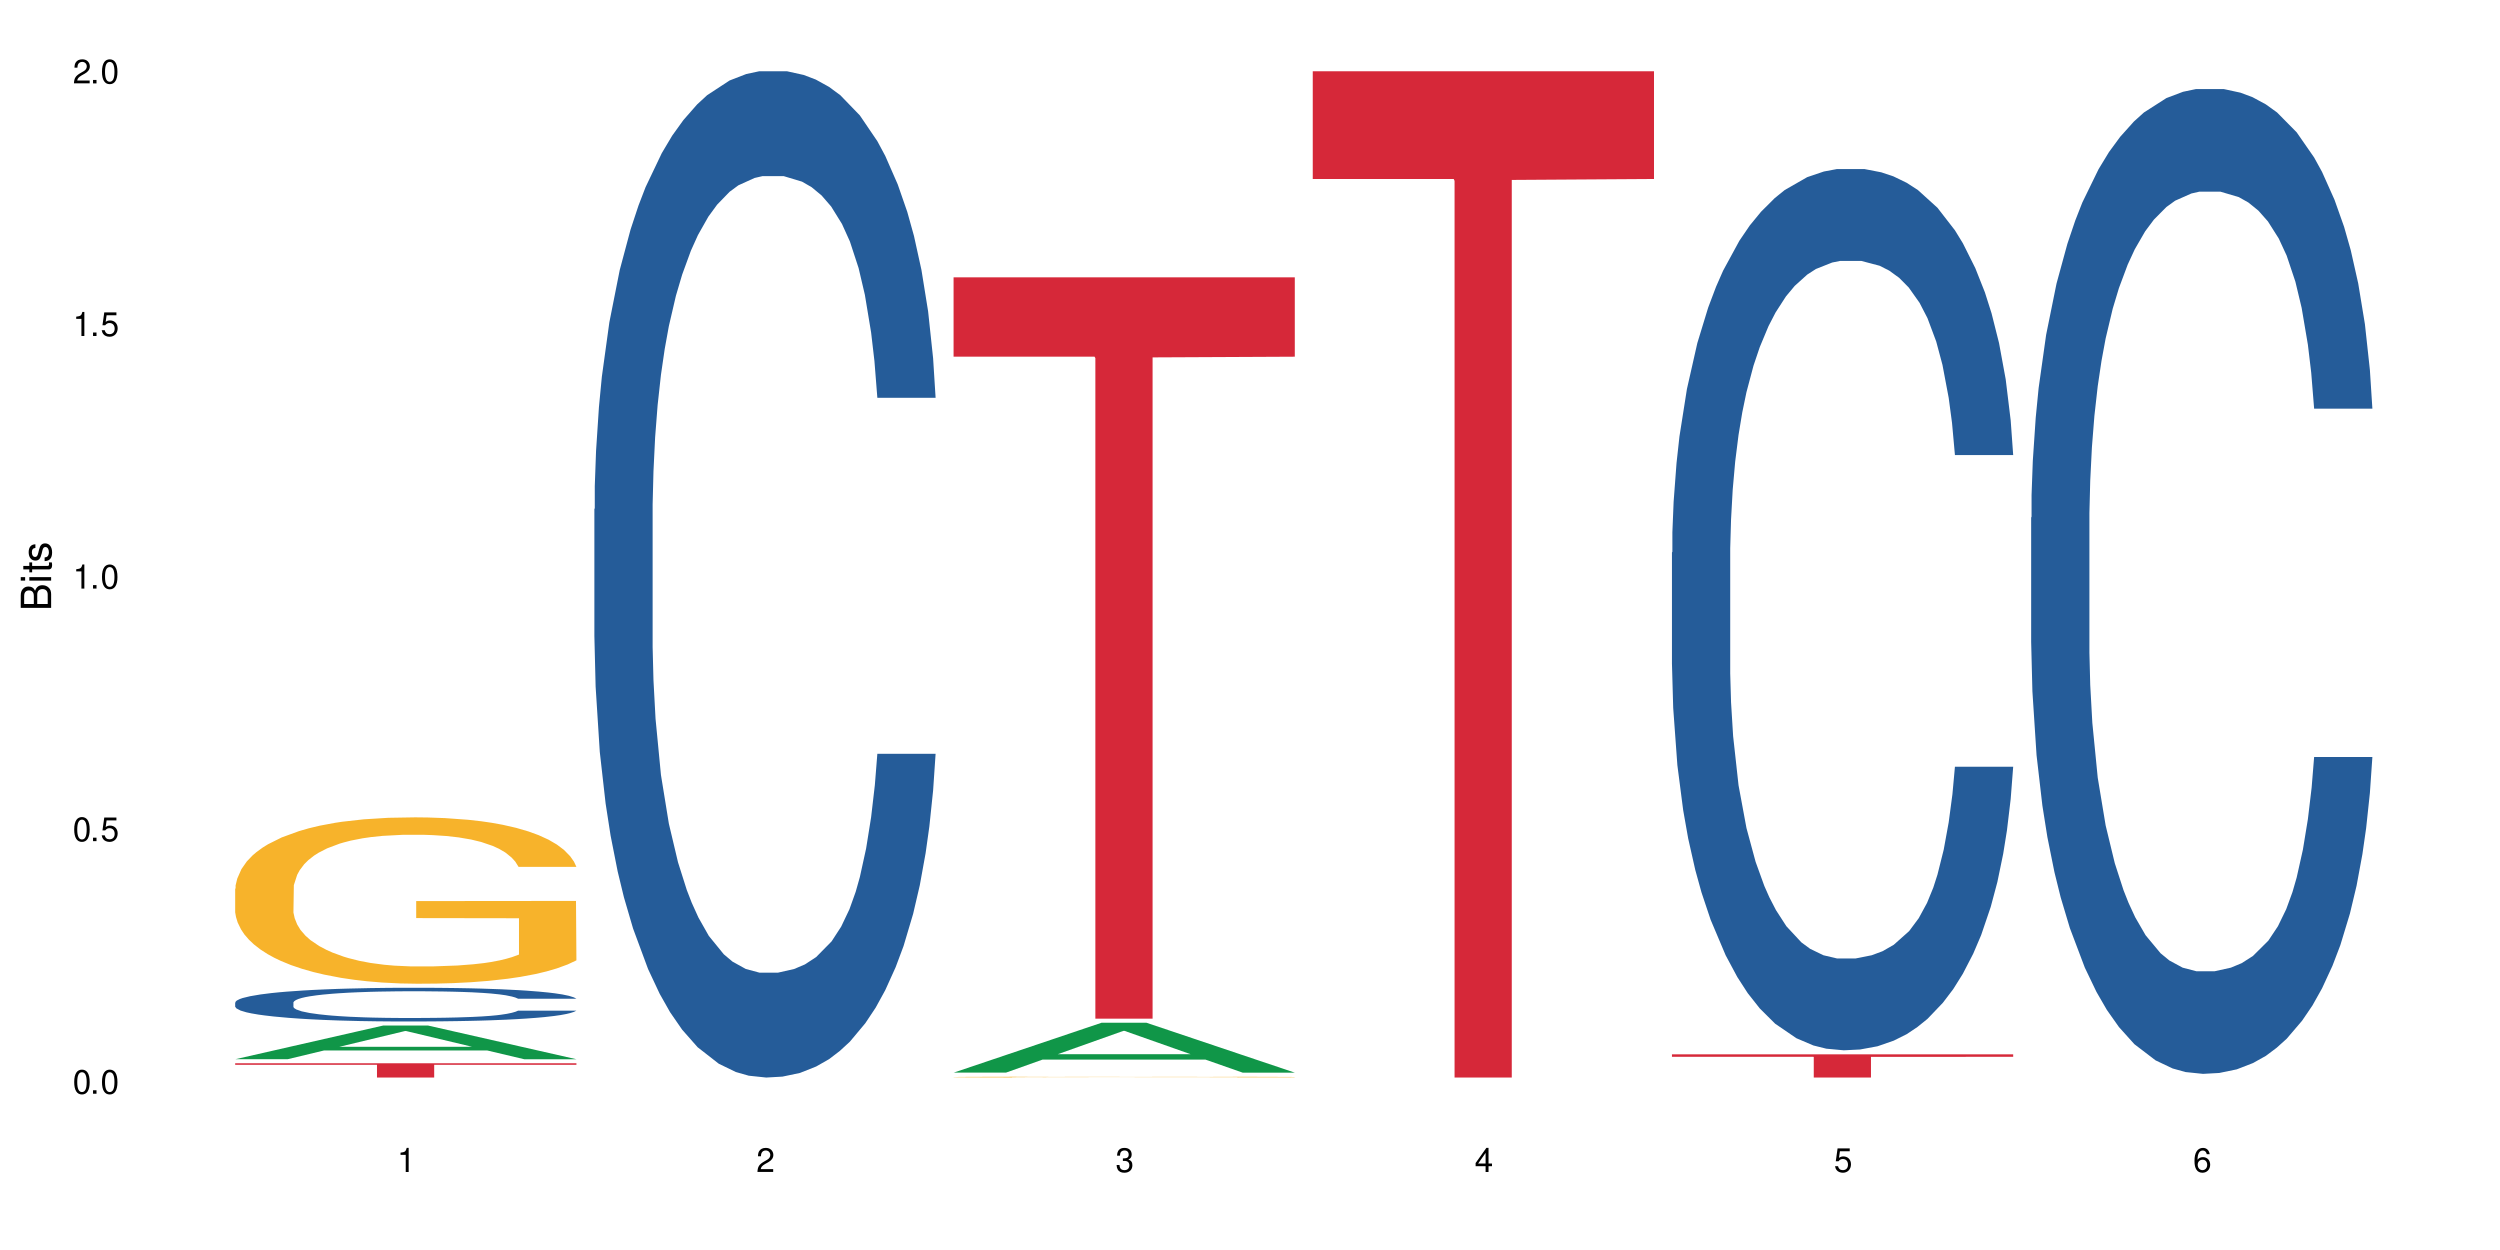
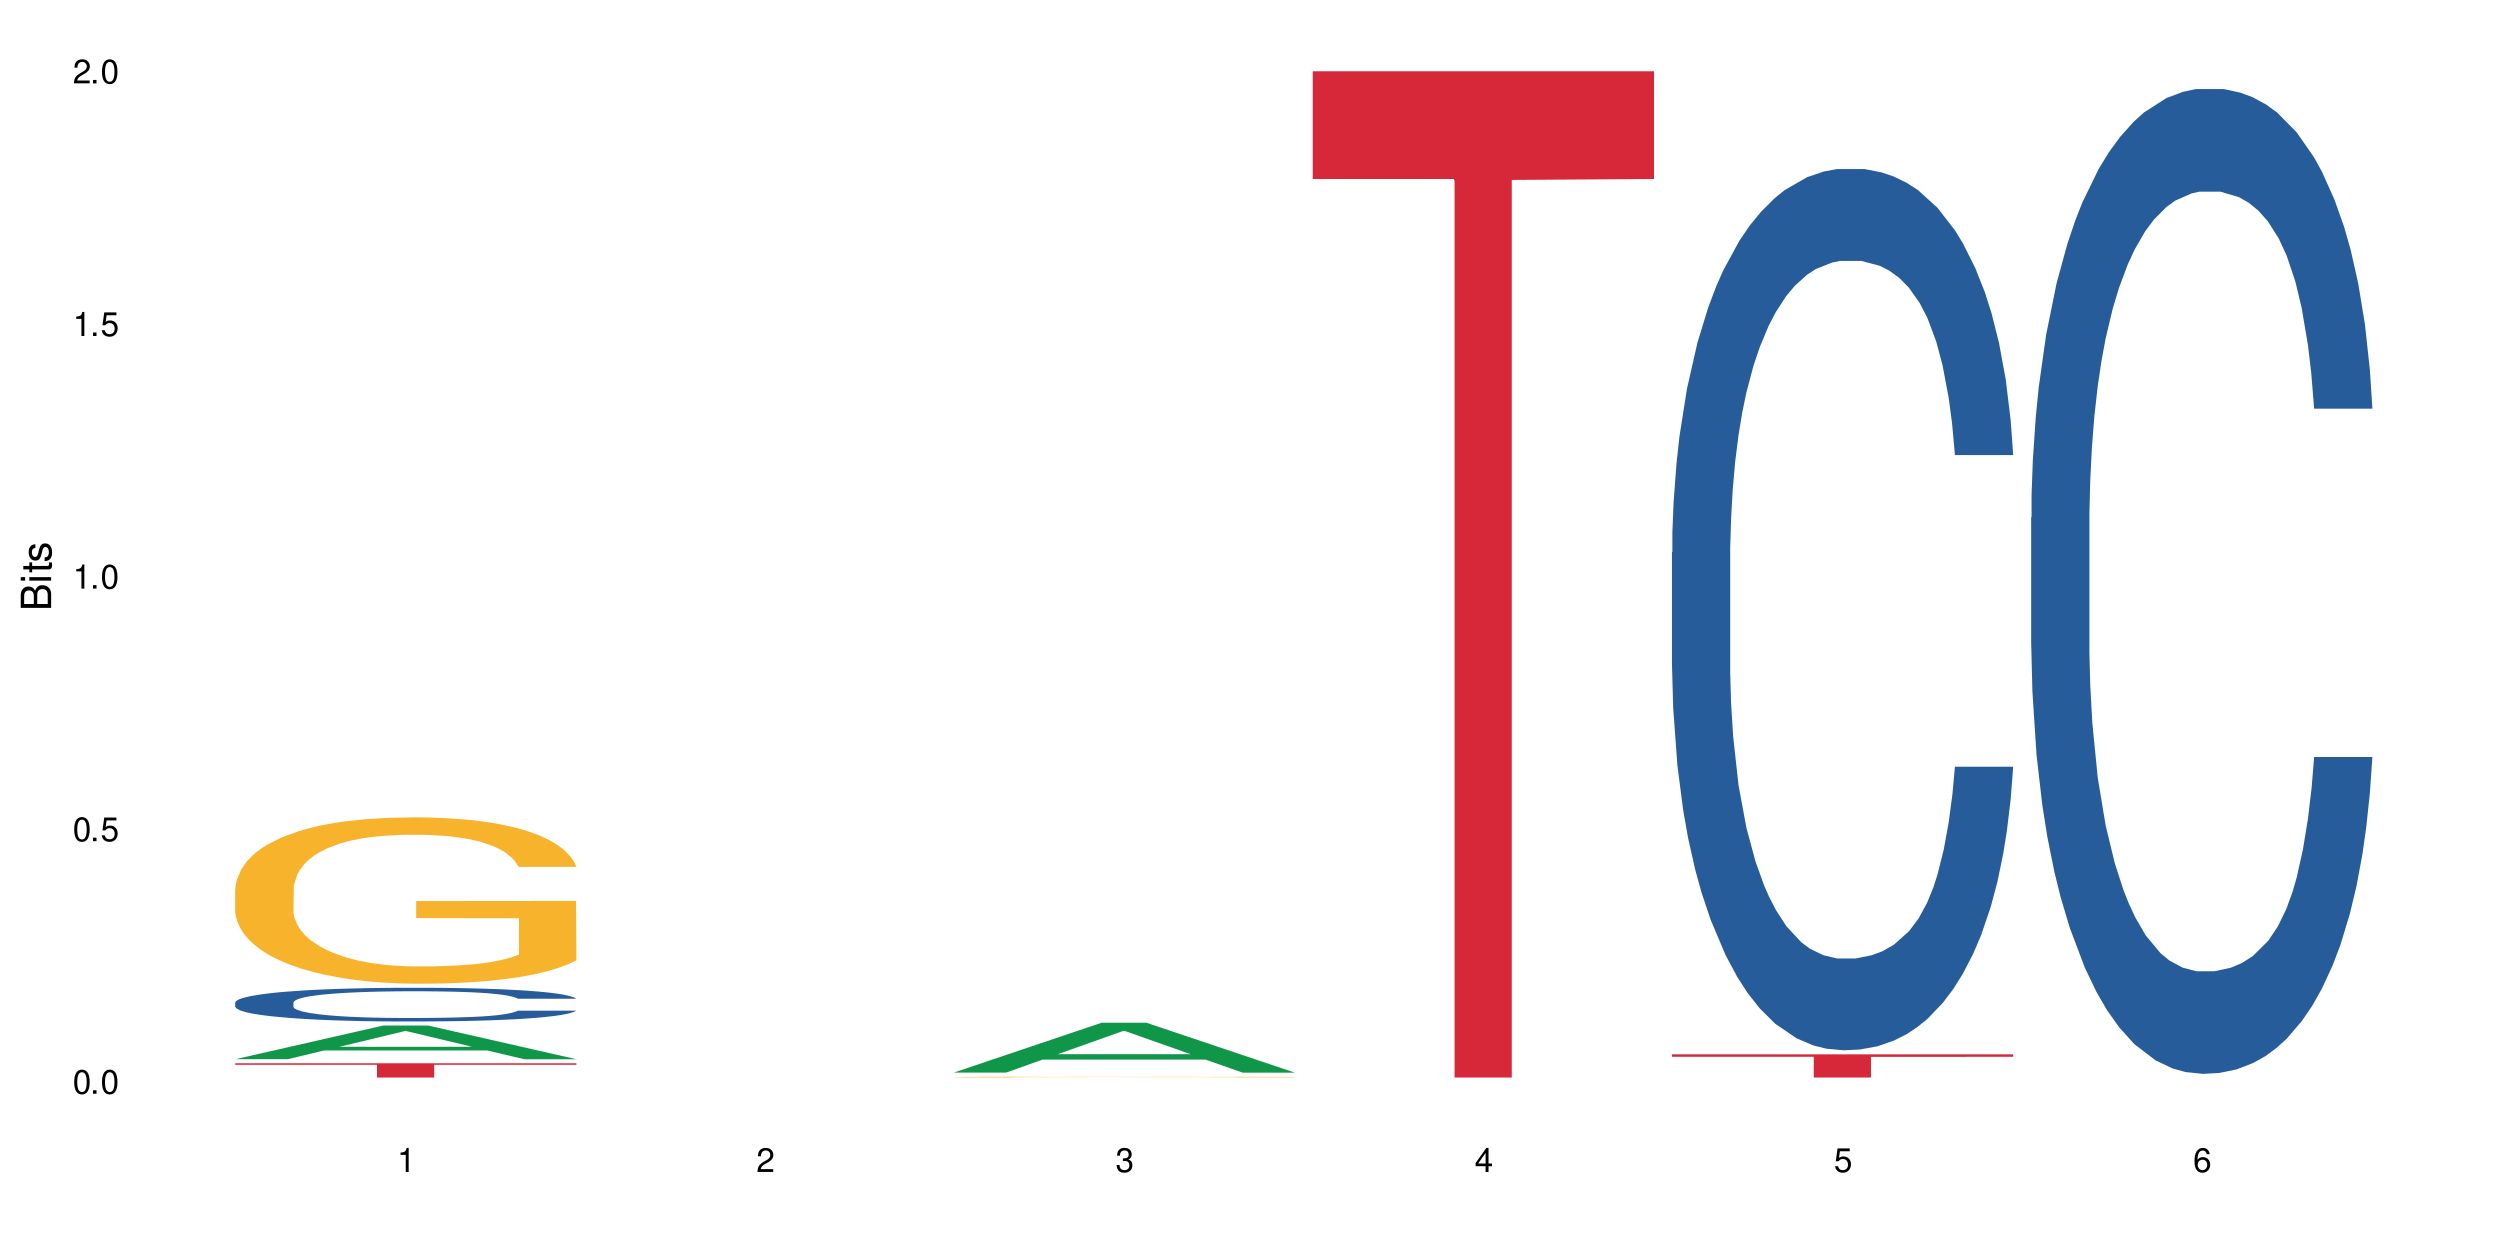
<svg xmlns="http://www.w3.org/2000/svg" xmlns:xlink="http://www.w3.org/1999/xlink" width="720" height="360" viewBox="0 0 720 360">
  <defs>
    <g>
      <g id="glyph-0-0">
</g>
      <g id="glyph-0-1">
        <path d="M 2.641 -6.938 C 2 -6.938 1.422 -6.656 1.078 -6.172 C 0.641 -5.562 0.406 -4.641 0.406 -3.359 C 0.406 -1.016 1.188 0.219 2.641 0.219 C 4.078 0.219 4.859 -1.016 4.859 -3.297 C 4.859 -4.641 4.656 -5.547 4.203 -6.172 C 3.844 -6.656 3.281 -6.938 2.641 -6.938 Z M 2.641 -6.188 C 3.547 -6.188 4 -5.25 4 -3.375 C 4 -1.406 3.562 -0.484 2.625 -0.484 C 1.734 -0.484 1.281 -1.438 1.281 -3.344 C 1.281 -5.25 1.734 -6.188 2.641 -6.188 Z M 2.641 -6.188 " />
      </g>
      <g id="glyph-0-2">
        <path d="M 1.828 -1 L 0.828 -1 L 0.828 0 L 1.828 0 Z M 1.828 -1 " />
      </g>
      <g id="glyph-0-3">
        <path d="M 4.562 -6.797 L 1.062 -6.797 L 0.547 -3.094 L 1.328 -3.094 C 1.719 -3.562 2.047 -3.734 2.578 -3.734 C 3.484 -3.734 4.062 -3.109 4.062 -2.094 C 4.062 -1.125 3.484 -0.531 2.578 -0.531 C 1.828 -0.531 1.375 -0.906 1.188 -1.672 L 0.328 -1.672 C 0.453 -1.109 0.547 -0.844 0.75 -0.594 C 1.125 -0.078 1.828 0.219 2.594 0.219 C 3.969 0.219 4.922 -0.781 4.922 -2.219 C 4.922 -3.562 4.031 -4.484 2.719 -4.484 C 2.25 -4.484 1.859 -4.359 1.469 -4.062 L 1.734 -5.969 L 4.562 -5.969 Z M 4.562 -6.797 " />
      </g>
      <g id="glyph-0-4">
        <path d="M 2.484 -4.938 L 2.484 0 L 3.328 0 L 3.328 -6.938 L 2.766 -6.938 C 2.469 -5.875 2.281 -5.734 0.984 -5.562 L 0.984 -4.938 Z M 2.484 -4.938 " />
      </g>
      <g id="glyph-0-5">
        <path d="M 4.859 -0.828 L 1.281 -0.828 C 1.359 -1.406 1.672 -1.781 2.5 -2.281 L 3.469 -2.828 C 4.406 -3.344 4.906 -4.062 4.906 -4.906 C 4.906 -5.484 4.672 -6.031 4.266 -6.406 C 3.859 -6.766 3.375 -6.938 2.719 -6.938 C 1.859 -6.938 1.219 -6.625 0.844 -6.031 C 0.609 -5.672 0.5 -5.234 0.484 -4.531 L 1.328 -4.531 C 1.359 -5.016 1.406 -5.281 1.531 -5.516 C 1.75 -5.938 2.188 -6.203 2.703 -6.203 C 3.469 -6.203 4.031 -5.641 4.031 -4.891 C 4.031 -4.344 3.719 -3.859 3.125 -3.516 L 2.234 -3 C 0.812 -2.172 0.406 -1.531 0.328 -0.016 L 4.859 -0.016 Z M 4.859 -0.828 " />
      </g>
      <g id="glyph-0-6">
        <path d="M 2.125 -3.188 L 2.578 -3.188 C 3.5 -3.188 3.984 -2.766 3.984 -1.922 C 3.984 -1.062 3.469 -0.531 2.594 -0.531 C 1.656 -0.531 1.203 -1 1.156 -2.016 L 0.312 -2.016 C 0.344 -1.453 0.438 -1.094 0.609 -0.781 C 0.953 -0.109 1.625 0.219 2.547 0.219 C 3.953 0.219 4.859 -0.625 4.859 -1.938 C 4.859 -2.828 4.516 -3.297 3.703 -3.594 C 4.344 -3.844 4.656 -4.328 4.656 -5.031 C 4.656 -6.219 3.875 -6.938 2.578 -6.938 C 1.203 -6.938 0.484 -6.172 0.453 -4.703 L 1.297 -4.703 C 1.312 -5.125 1.344 -5.359 1.453 -5.578 C 1.641 -5.969 2.062 -6.203 2.594 -6.203 C 3.344 -6.203 3.797 -5.75 3.797 -5 C 3.797 -4.516 3.609 -4.219 3.25 -4.047 C 3.016 -3.953 2.703 -3.922 2.125 -3.906 Z M 2.125 -3.188 " />
      </g>
      <g id="glyph-0-7">
        <path d="M 3.141 -1.672 L 3.141 0 L 3.984 0 L 3.984 -1.672 L 4.984 -1.672 L 4.984 -2.438 L 3.984 -2.438 L 3.984 -6.938 L 3.359 -6.938 L 0.266 -2.578 L 0.266 -1.672 Z M 3.141 -2.438 L 1 -2.438 L 3.141 -5.5 Z M 3.141 -2.438 " />
      </g>
      <g id="glyph-0-8">
        <path d="M 4.781 -5.125 C 4.609 -6.266 3.891 -6.938 2.844 -6.938 C 2.094 -6.938 1.422 -6.578 1.031 -5.953 C 0.594 -5.266 0.406 -4.422 0.406 -3.172 C 0.406 -2 0.578 -1.25 0.984 -0.641 C 1.359 -0.078 1.953 0.219 2.703 0.219 C 3.984 0.219 4.922 -0.75 4.922 -2.094 C 4.922 -3.375 4.062 -4.281 2.844 -4.281 C 2.172 -4.281 1.641 -4.031 1.281 -3.516 C 1.281 -5.234 1.828 -6.188 2.797 -6.188 C 3.391 -6.188 3.797 -5.797 3.938 -5.125 Z M 2.734 -3.531 C 3.547 -3.531 4.062 -2.953 4.062 -2.031 C 4.062 -1.156 3.484 -0.531 2.703 -0.531 C 1.922 -0.531 1.328 -1.188 1.328 -2.078 C 1.328 -2.938 1.906 -3.531 2.734 -3.531 Z M 2.734 -3.531 " />
      </g>
      <g id="glyph-1-0">
</g>
      <g id="glyph-1-1">
        <path d="M 0 -0.953 L 0 -4.891 C 0 -5.719 -0.234 -6.344 -0.734 -6.797 C -1.188 -7.234 -1.812 -7.469 -2.5 -7.469 C -3.547 -7.469 -4.188 -7 -4.625 -5.875 C -4.984 -6.688 -5.625 -7.094 -6.531 -7.094 C -7.172 -7.094 -7.734 -6.859 -8.141 -6.391 C -8.562 -5.922 -8.75 -5.344 -8.75 -4.5 L -8.75 -0.953 Z M -4.984 -2.062 L -7.766 -2.062 L -7.766 -4.219 C -7.766 -4.844 -7.688 -5.203 -7.453 -5.5 C -7.219 -5.812 -6.859 -5.969 -6.375 -5.969 C -5.891 -5.969 -5.531 -5.812 -5.297 -5.5 C -5.062 -5.203 -4.984 -4.844 -4.984 -4.219 Z M -0.984 -2.062 L -4 -2.062 L -4 -4.781 C -4 -5.766 -3.438 -6.359 -2.484 -6.359 C -1.547 -6.359 -0.984 -5.766 -0.984 -4.781 Z M -0.984 -2.062 " />
      </g>
      <g id="glyph-1-2">
        <path d="M -6.281 -1.797 L -6.281 -0.797 L 0 -0.797 L 0 -1.797 Z M -8.75 -1.797 L -8.75 -0.797 L -7.484 -0.797 L -7.484 -1.797 Z M -8.75 -1.797 " />
      </g>
      <g id="glyph-1-3">
        <path d="M -6.281 -3.047 L -6.281 -2.016 L -8.016 -2.016 L -8.016 -1.016 L -6.281 -1.016 L -6.281 -0.172 L -5.469 -0.172 L -5.469 -1.016 L -0.719 -1.016 C -0.078 -1.016 0.281 -1.453 0.281 -2.234 C 0.281 -2.5 0.25 -2.719 0.188 -3.047 L -0.641 -3.047 C -0.609 -2.906 -0.594 -2.766 -0.594 -2.562 C -0.594 -2.141 -0.719 -2.016 -1.156 -2.016 L -5.469 -2.016 L -5.469 -3.047 Z M -6.281 -3.047 " />
      </g>
      <g id="glyph-1-4">
        <path d="M -4.531 -5.25 C -5.766 -5.25 -6.469 -4.422 -6.469 -2.969 C -6.469 -1.516 -5.719 -0.562 -4.547 -0.562 C -3.562 -0.562 -3.094 -1.062 -2.734 -2.562 L -2.516 -3.484 C -2.344 -4.188 -2.094 -4.469 -1.641 -4.469 C -1.047 -4.469 -0.641 -3.875 -0.641 -3 C -0.641 -2.453 -0.797 -2 -1.062 -1.75 C -1.25 -1.594 -1.422 -1.531 -1.875 -1.469 L -1.875 -0.406 C -0.422 -0.453 0.281 -1.266 0.281 -2.922 C 0.281 -4.5 -0.5 -5.516 -1.719 -5.516 C -2.656 -5.516 -3.172 -4.984 -3.469 -3.734 L -3.703 -2.766 C -3.891 -1.953 -4.156 -1.609 -4.594 -1.609 C -5.188 -1.609 -5.547 -2.125 -5.547 -2.938 C -5.547 -3.75 -5.203 -4.172 -4.531 -4.203 Z M -4.531 -5.25 " />
      </g>
    </g>
  </defs>
  <rect x="-72" y="-36" width="864" height="432" fill="rgb(100%, 100%, 100%)" fill-opacity="1" />
  <path fill-rule="nonzero" fill="rgb(6.275%, 58.824%, 28.235%)" fill-opacity="1" d="M 67.73 305.051 L 67.836 305.043 L 110.359 295.355 L 123.273 295.355 L 166.008 305.062 L 150.992 305.062 L 140.281 302.527 L 93.352 302.527 L 82.852 305.051 L 67.73 305.051 L 97.863 301.48 L 135.977 301.469 L 116.973 296.941 L 116.766 296.93 L 116.555 296.957 L 97.758 301.469 L 97.863 301.48 Z M 67.73 305.051 " />
  <path fill-rule="nonzero" fill="rgb(14.51%, 36.078%, 60%)" fill-opacity="1" d="M 67.73 288.707 L 67.852 288.695 L 67.852 288.484 L 68.211 288.148 L 69.051 287.723 L 69.887 287.43 L 72.047 286.906 L 75.043 286.398 L 78.156 286.008 L 80.434 285.777 L 82.473 285.602 L 87.145 285.273 L 90.145 285.102 L 93.379 284.953 L 97.332 284.801 L 100.211 284.715 L 106.684 284.57 L 111.477 284.508 L 115.191 284.48 L 123.223 284.48 L 128.016 284.52 L 131.492 284.562 L 135.324 284.633 L 138.562 284.715 L 144.195 284.906 L 149.227 285.156 L 151.504 285.297 L 155.102 285.574 L 157.855 285.84 L 159.773 286.07 L 161.934 286.398 L 163.848 286.797 L 165.289 287.25 L 166.008 287.633 L 149.227 287.633 L 148.391 287.277 L 147.43 287.004 L 145.633 286.637 L 143.836 286.383 L 141.316 286.125 L 139.039 285.957 L 135.926 285.785 L 133.168 285.68 L 130.293 285.602 L 127.535 285.547 L 122.262 285.492 L 116.148 285.492 L 113.871 285.512 L 109.199 285.582 L 106.684 285.645 L 103.086 285.77 L 100.57 285.883 L 97.574 286.062 L 95.535 286.211 L 93.02 286.441 L 91.223 286.648 L 89.184 286.941 L 87.984 287.16 L 86.906 287.41 L 85.949 287.703 L 85.23 288.016 L 84.75 288.344 L 84.508 288.66 L 84.508 290.035 L 84.75 290.355 L 85.348 290.73 L 86.906 291.27 L 89.184 291.742 L 91.82 292.113 L 94.336 292.379 L 95.777 292.504 L 97.691 292.645 L 100.688 292.824 L 105.004 293 L 107.52 293.07 L 111.355 293.145 L 115.312 293.18 L 120.586 293.18 L 125.258 293.145 L 128.375 293.098 L 131.609 293.027 L 136.043 292.875 L 138.801 292.734 L 141.199 292.566 L 142.996 292.398 L 144.195 292.254 L 145.992 291.98 L 147.43 291.68 L 148.508 291.367 L 149.227 291.066 L 166.008 291.066 L 165.289 291.422 L 164.207 291.766 L 163.129 292.023 L 161.453 292.336 L 159.535 292.609 L 156.777 292.922 L 154.5 293.125 L 151.504 293.348 L 148.75 293.516 L 145.754 293.668 L 141.316 293.844 L 138.441 293.934 L 135.324 294.012 L 131.609 294.082 L 126.938 294.145 L 121.902 294.18 L 117.227 294.191 L 112.195 294.172 L 108.48 294.137 L 103.566 294.059 L 97.453 293.898 L 93.02 293.727 L 89.543 293.559 L 86.547 293.383 L 83.191 293.145 L 78.875 292.754 L 76.238 292.449 L 74.441 292.203 L 72.406 291.855 L 70.969 291.547 L 69.289 291.047 L 68.09 290.418 L 67.73 289.93 Z M 67.73 288.707 " />
  <path fill-rule="nonzero" fill="rgb(96.863%, 70.196%, 16.863%)" fill-opacity="1" d="M 67.73 255.922 L 67.852 255.879 L 67.852 255.004 L 68.332 253.031 L 69.527 250.32 L 71.086 248.086 L 72.766 246.336 L 73.844 245.418 L 75.641 244.105 L 77.199 243.141 L 81.152 241.172 L 86.188 239.336 L 88.945 238.547 L 92.059 237.801 L 96.496 236.973 L 98.531 236.664 L 104.766 235.965 L 111.836 235.527 L 119.625 235.395 L 123.223 235.438 L 128.133 235.613 L 134.848 236.098 L 138.68 236.535 L 141.676 236.973 L 144.793 237.539 L 148.629 238.414 L 152.223 239.465 L 155.102 240.516 L 157.977 241.828 L 160.375 243.23 L 162.41 244.762 L 164.207 246.598 L 165.289 248.133 L 166.008 249.664 L 149.348 249.664 L 148.391 248.133 L 147.309 246.949 L 145.512 245.504 L 143.715 244.453 L 141.918 243.625 L 138.562 242.484 L 135.684 241.785 L 132.09 241.172 L 128.613 240.777 L 124.66 240.516 L 122.262 240.43 L 115.91 240.43 L 110.156 240.734 L 106.801 241.086 L 104.406 241.434 L 101.047 242.09 L 99.012 242.617 L 97.812 242.969 L 94.219 244.324 L 91.82 245.551 L 90.504 246.379 L 88.824 247.695 L 87.625 248.875 L 86.309 250.625 L 85.59 251.938 L 84.629 254.914 L 84.508 262.793 L 84.871 264.457 L 85.59 266.25 L 86.547 267.824 L 87.984 269.488 L 89.422 270.758 L 91.941 272.465 L 94.098 273.602 L 95.777 274.348 L 99.012 275.527 L 100.328 275.922 L 103.445 276.711 L 106.684 277.324 L 110.637 277.848 L 113.633 278.109 L 118.426 278.328 L 124.539 278.328 L 131.73 278.066 L 136.285 277.715 L 139.398 277.367 L 141.438 277.059 L 143.953 276.578 L 145.754 276.141 L 147.43 275.66 L 149.469 274.914 L 149.469 264.457 L 119.863 264.41 L 119.863 259.512 L 165.887 259.465 L 166.008 276.578 L 163.488 277.762 L 160.375 278.898 L 157.379 279.773 L 154.262 280.516 L 149.828 281.348 L 146.23 281.875 L 140.719 282.488 L 135.684 282.879 L 130.41 283.145 L 125.738 283.273 L 120.223 283.316 L 115.312 283.23 L 110.039 282.969 L 105.844 282.617 L 102.008 282.18 L 98.172 281.613 L 93.379 280.691 L 90.262 279.949 L 87.027 279.031 L 83.789 277.934 L 80.914 276.754 L 78.996 275.836 L 77.078 274.785 L 75.043 273.473 L 73.125 271.984 L 71.688 270.625 L 70.367 269.094 L 69.41 267.652 L 68.449 265.68 L 67.969 264.105 L 67.73 262.75 Z M 67.73 255.922 " />
  <path fill-rule="nonzero" fill="rgb(83.922%, 15.686%, 22.353%)" fill-opacity="1" d="M 67.73 306.227 L 166.008 306.227 L 166.008 306.664 L 125.047 306.668 L 125.047 310.332 L 108.57 310.332 L 108.57 306.672 L 108.332 306.664 L 67.73 306.664 Z M 67.73 306.227 " />
-   <path fill-rule="nonzero" fill="rgb(14.51%, 36.078%, 60%)" fill-opacity="1" d="M 171.18 146.621 L 171.297 146.355 L 171.297 140 L 171.66 129.934 L 172.496 117.215 L 173.336 108.477 L 175.492 92.844 L 178.488 77.746 L 181.605 66.09 L 183.883 59.203 L 185.922 53.902 L 190.594 44.102 L 193.59 39.07 L 196.828 34.566 L 200.781 30.062 L 203.656 27.414 L 210.129 23.176 L 214.922 21.32 L 218.641 20.527 L 226.668 20.527 L 231.461 21.586 L 234.938 22.91 L 238.773 25.031 L 242.008 27.414 L 247.641 33.242 L 252.676 40.66 L 254.953 44.898 L 258.547 53.109 L 261.305 61.055 L 263.223 67.945 L 265.379 77.746 L 267.297 89.668 L 268.734 103.176 L 269.453 114.566 L 252.676 114.566 L 251.836 103.973 L 250.879 95.758 L 249.082 84.898 L 247.281 77.215 L 244.766 69.535 L 242.488 64.5 L 239.371 59.469 L 236.617 56.289 L 233.738 53.902 L 230.984 52.316 L 225.711 50.727 L 219.598 50.727 L 217.32 51.254 L 212.645 53.375 L 210.129 55.23 L 206.535 58.938 L 204.016 62.383 L 201.02 67.68 L 198.984 72.184 L 196.469 79.07 L 194.668 85.164 L 192.633 93.906 L 191.434 100.527 L 190.355 107.945 L 189.395 116.688 L 188.676 125.957 L 188.199 135.762 L 187.957 145.297 L 187.957 186.355 L 188.199 195.895 L 188.797 207.02 L 190.355 223.18 L 192.633 237.219 L 195.27 248.344 L 197.785 256.293 L 199.223 260 L 201.141 264.238 L 204.137 269.535 L 208.453 274.836 L 210.969 276.953 L 214.805 279.074 L 218.758 280.133 L 224.031 280.133 L 228.707 279.074 L 231.82 277.75 L 235.059 275.629 L 239.492 271.125 L 242.25 266.887 L 244.645 261.855 L 246.445 256.82 L 247.641 252.582 L 249.441 244.371 L 250.879 235.363 L 251.957 226.094 L 252.676 217.086 L 269.453 217.086 L 268.734 227.684 L 267.656 238.012 L 266.578 245.695 L 264.898 254.969 L 262.984 263.18 L 260.227 272.449 L 257.949 278.543 L 254.953 285.168 L 252.195 290.199 L 249.199 294.703 L 244.766 300 L 241.891 302.648 L 238.773 305.035 L 235.059 307.152 L 230.383 309.008 L 225.352 310.066 L 220.676 310.332 L 215.645 309.801 L 211.926 308.742 L 207.012 306.359 L 200.902 301.59 L 196.469 296.559 L 192.992 291.523 L 189.996 286.227 L 186.641 279.074 L 182.324 267.418 L 179.688 258.41 L 177.891 250.992 L 175.852 240.664 L 174.414 231.391 L 172.738 216.555 L 171.539 197.746 L 171.18 183.18 Z M 171.18 146.621 " />
  <path fill-rule="nonzero" fill="rgb(6.275%, 58.824%, 28.235%)" fill-opacity="1" d="M 274.629 308.906 L 274.73 308.895 L 317.254 294.547 L 330.168 294.547 L 372.902 308.922 L 357.887 308.922 L 347.18 305.168 L 300.246 305.168 L 289.746 308.906 L 274.629 308.906 L 304.762 303.617 L 342.875 303.602 L 323.871 296.895 L 323.66 296.883 L 323.449 296.922 L 304.656 303.602 L 304.762 303.617 Z M 274.629 308.906 " />
  <path fill-rule="nonzero" fill="rgb(96.863%, 70.196%, 16.863%)" fill-opacity="1" d="M 274.629 310.191 L 274.746 310.191 L 274.746 310.188 L 275.227 310.176 L 276.426 310.16 L 277.984 310.148 L 279.66 310.141 L 280.738 310.137 L 282.535 310.129 L 284.094 310.125 L 288.051 310.113 L 293.082 310.105 L 295.84 310.102 L 298.957 310.098 L 303.391 310.094 L 305.43 310.09 L 311.66 310.086 L 341.742 310.086 L 345.578 310.09 L 348.574 310.094 L 351.688 310.094 L 355.523 310.102 L 359.121 310.105 L 361.996 310.109 L 364.871 310.117 L 367.27 310.125 L 369.309 310.133 L 371.105 310.141 L 372.184 310.148 L 372.902 310.156 L 356.242 310.156 L 355.285 310.148 L 354.207 310.145 L 352.41 310.137 L 350.609 310.133 L 348.812 310.125 L 345.457 310.121 L 342.582 310.117 L 338.984 310.113 L 335.512 310.113 L 331.555 310.109 L 322.805 310.109 L 317.055 310.113 L 313.699 310.113 L 311.301 310.117 L 307.945 310.117 L 305.906 310.121 L 304.707 310.125 L 301.113 310.129 L 298.715 310.137 L 297.398 310.141 L 295.719 310.148 L 294.523 310.152 L 293.203 310.164 L 292.484 310.168 L 291.527 310.184 L 291.406 310.227 L 291.766 310.234 L 292.484 310.242 L 293.441 310.254 L 294.883 310.262 L 296.32 310.266 L 298.836 310.277 L 300.992 310.281 L 302.672 310.285 L 305.906 310.293 L 307.227 310.293 L 310.34 310.297 L 313.578 310.301 L 317.531 310.305 L 343.18 310.305 L 346.297 310.301 L 348.332 310.301 L 350.852 310.297 L 352.648 310.297 L 354.324 310.293 L 356.363 310.289 L 356.363 310.234 L 326.762 310.234 L 326.762 310.211 L 372.781 310.207 L 372.902 310.297 L 370.387 310.305 L 367.27 310.309 L 364.273 310.312 L 361.156 310.316 L 356.723 310.32 L 353.129 310.324 L 347.613 310.328 L 342.582 310.332 L 316.934 310.332 L 312.738 310.328 L 308.902 310.328 L 305.07 310.324 L 300.273 310.32 L 297.16 310.316 L 293.922 310.309 L 290.688 310.305 L 287.809 310.297 L 285.895 310.293 L 283.977 310.289 L 281.938 310.281 L 280.02 310.273 L 278.582 310.266 L 277.262 310.258 L 275.348 310.242 L 274.867 310.234 L 274.629 310.227 Z M 274.629 310.191 " />
-   <path fill-rule="nonzero" fill="rgb(83.922%, 15.686%, 22.353%)" fill-opacity="1" d="M 274.629 79.875 L 372.902 79.875 L 372.902 102.727 L 331.945 102.93 L 331.945 293.383 L 315.465 293.383 L 315.465 103.129 L 315.227 102.727 L 274.629 102.727 Z M 274.629 79.875 " />
  <path fill-rule="nonzero" fill="rgb(83.922%, 15.686%, 22.353%)" fill-opacity="1" d="M 378.074 20.527 L 476.352 20.527 L 476.352 51.547 L 435.391 51.82 L 435.391 310.332 L 418.914 310.332 L 418.914 52.094 L 418.676 51.547 L 378.074 51.547 Z M 378.074 20.527 " />
  <path fill-rule="nonzero" fill="rgb(14.51%, 36.078%, 60%)" fill-opacity="1" d="M 481.523 159.121 L 481.645 158.891 L 481.645 153.324 L 482.004 144.508 L 482.84 133.371 L 483.68 125.715 L 485.836 112.031 L 488.832 98.805 L 491.949 88.598 L 494.227 82.566 L 496.266 77.93 L 500.938 69.344 L 503.934 64.938 L 507.172 60.992 L 511.125 57.051 L 514 54.73 L 520.473 51.02 L 525.27 49.395 L 528.984 48.699 L 537.012 48.699 L 541.809 49.625 L 545.281 50.785 L 549.117 52.641 L 552.352 54.73 L 557.984 59.832 L 563.02 66.328 L 565.297 70.039 L 568.891 77.23 L 571.648 84.191 L 573.566 90.223 L 575.723 98.805 L 577.641 109.246 L 579.078 121.078 L 579.797 131.051 L 563.02 131.051 L 562.18 121.773 L 561.223 114.582 L 559.426 105.07 L 557.625 98.344 L 555.109 91.613 L 552.832 87.207 L 549.715 82.801 L 546.961 80.016 L 544.082 77.93 L 541.328 76.535 L 536.055 75.145 L 529.941 75.145 L 527.664 75.609 L 522.992 77.465 L 520.473 79.09 L 516.879 82.336 L 514.363 85.352 L 511.367 89.992 L 509.328 93.934 L 506.812 99.965 L 505.012 105.301 L 502.977 112.957 L 501.777 118.758 L 500.699 125.254 L 499.738 132.906 L 499.02 141.027 L 498.543 149.609 L 498.301 157.961 L 498.301 193.918 L 498.543 202.27 L 499.141 212.016 L 500.699 226.164 L 502.977 238.461 L 505.613 248.203 L 508.129 255.164 L 509.566 258.41 L 511.484 262.121 L 514.48 266.762 L 518.797 271.402 L 521.312 273.258 L 525.148 275.113 L 529.102 276.043 L 534.375 276.043 L 539.051 275.113 L 542.168 273.953 L 545.402 272.098 L 549.836 268.152 L 552.594 264.441 L 554.988 260.035 L 556.789 255.629 L 557.984 251.914 L 559.785 244.723 L 561.223 236.836 L 562.301 228.719 L 563.02 220.828 L 579.797 220.828 L 579.078 230.109 L 578 239.156 L 576.922 245.883 L 575.246 254.004 L 573.328 261.195 L 570.57 269.312 L 568.293 274.648 L 565.297 280.449 L 562.539 284.855 L 559.543 288.801 L 555.109 293.441 L 552.234 295.762 L 549.117 297.848 L 545.402 299.703 L 540.727 301.328 L 535.695 302.254 L 531.02 302.488 L 525.988 302.023 L 522.27 301.098 L 517.359 299.008 L 511.246 294.832 L 506.812 290.426 L 503.336 286.016 L 500.34 281.379 L 496.984 275.113 L 492.668 264.906 L 490.031 257.02 L 488.234 250.523 L 486.195 241.477 L 484.758 233.355 L 483.082 220.367 L 481.883 203.895 L 481.523 191.137 Z M 481.523 159.121 " />
  <path fill-rule="nonzero" fill="rgb(83.922%, 15.686%, 22.353%)" fill-opacity="1" d="M 481.523 303.652 L 579.797 303.652 L 579.797 304.367 L 538.84 304.371 L 538.84 310.332 L 522.363 310.332 L 522.363 304.379 L 522.121 304.367 L 481.523 304.367 Z M 481.523 303.652 " />
  <path fill-rule="nonzero" fill="rgb(14.51%, 36.078%, 60%)" fill-opacity="1" d="M 584.973 149.059 L 585.09 148.797 L 585.09 142.574 L 585.449 132.723 L 586.289 120.281 L 587.129 111.727 L 589.285 96.43 L 592.281 81.652 L 595.398 70.246 L 597.676 63.504 L 599.711 58.32 L 604.387 48.727 L 607.383 43.801 L 610.617 39.395 L 614.574 34.988 L 617.449 32.395 L 623.922 28.246 L 628.715 26.434 L 632.43 25.652 L 640.461 25.652 L 645.254 26.691 L 648.73 27.988 L 652.566 30.062 L 655.801 32.395 L 661.434 38.098 L 666.469 45.355 L 668.746 49.504 L 672.34 57.543 L 675.098 65.32 L 677.016 72.059 L 679.172 81.652 L 681.09 93.32 L 682.527 106.539 L 683.246 117.688 L 666.469 117.688 L 665.629 107.316 L 664.672 99.281 L 662.871 88.652 L 661.074 81.133 L 658.559 73.617 L 656.281 68.691 L 653.164 63.766 L 650.406 60.652 L 647.531 58.32 L 644.773 56.766 L 639.504 55.207 L 633.391 55.207 L 631.113 55.727 L 626.438 57.801 L 623.922 59.617 L 620.328 63.246 L 617.809 66.617 L 614.812 71.801 L 612.777 76.207 L 610.258 82.949 L 608.461 88.91 L 606.426 97.465 L 605.227 103.949 L 604.148 111.207 L 603.188 119.762 L 602.469 128.836 L 601.988 138.43 L 601.75 147.762 L 601.75 187.945 L 601.988 197.277 L 602.59 208.168 L 604.148 223.98 L 606.426 237.723 L 609.059 248.609 L 611.578 256.387 L 613.016 260.016 L 614.934 264.164 L 617.93 269.348 L 622.242 274.535 L 624.762 276.609 L 628.598 278.684 L 632.551 279.719 L 637.824 279.719 L 642.5 278.684 L 645.613 277.387 L 648.852 275.312 L 653.285 270.906 L 656.043 266.758 L 658.438 261.832 L 660.234 256.906 L 661.434 252.758 L 663.23 244.719 L 664.672 235.906 L 665.75 226.832 L 666.469 218.02 L 683.246 218.02 L 682.527 228.387 L 681.449 238.5 L 680.371 246.016 L 678.691 255.09 L 676.773 263.129 L 674.02 272.199 L 671.742 278.164 L 668.746 284.645 L 665.988 289.57 L 662.992 293.977 L 658.559 299.164 L 655.68 301.754 L 652.566 304.09 L 648.852 306.164 L 644.176 307.977 L 639.141 309.016 L 634.469 309.273 L 629.434 308.754 L 625.719 307.719 L 620.805 305.387 L 614.695 300.719 L 610.258 295.793 L 606.785 290.867 L 603.789 285.684 L 600.43 278.684 L 596.117 267.273 L 593.48 258.461 L 591.684 251.203 L 589.645 241.09 L 588.207 232.016 L 586.527 217.5 L 585.332 199.094 L 584.973 184.832 Z M 584.973 149.059 " />
  <g fill="rgb(0%, 0%, 0%)" fill-opacity="1">
    <use xlink:href="#glyph-0-1" x="20.965" y="314.993" />
    <use xlink:href="#glyph-0-2" x="25.965" y="314.993" />
    <use xlink:href="#glyph-0-1" x="28.965" y="314.993" />
  </g>
  <g fill="rgb(0%, 0%, 0%)" fill-opacity="1">
    <use xlink:href="#glyph-0-1" x="20.965" y="242.251" />
    <use xlink:href="#glyph-0-2" x="25.965" y="242.251" />
    <use xlink:href="#glyph-0-3" x="28.965" y="242.251" />
  </g>
  <g fill="rgb(0%, 0%, 0%)" fill-opacity="1">
    <use xlink:href="#glyph-0-4" x="20.965" y="169.509" />
    <use xlink:href="#glyph-0-2" x="25.965" y="169.509" />
    <use xlink:href="#glyph-0-1" x="28.965" y="169.509" />
  </g>
  <g fill="rgb(0%, 0%, 0%)" fill-opacity="1">
    <use xlink:href="#glyph-0-4" x="20.965" y="96.767" />
    <use xlink:href="#glyph-0-2" x="25.965" y="96.767" />
    <use xlink:href="#glyph-0-3" x="28.965" y="96.767" />
  </g>
  <g fill="rgb(0%, 0%, 0%)" fill-opacity="1">
    <use xlink:href="#glyph-0-5" x="20.965" y="24.024" />
    <use xlink:href="#glyph-0-2" x="25.965" y="24.024" />
    <use xlink:href="#glyph-0-1" x="28.965" y="24.024" />
  </g>
  <g fill="rgb(0%, 0%, 0%)" fill-opacity="1">
    <use xlink:href="#glyph-0-4" x="114.367" y="337.532" />
  </g>
  <g fill="rgb(0%, 0%, 0%)" fill-opacity="1">
    <use xlink:href="#glyph-0-5" x="217.816" y="337.532" />
  </g>
  <g fill="rgb(0%, 0%, 0%)" fill-opacity="1">
    <use xlink:href="#glyph-0-6" x="321.266" y="337.532" />
  </g>
  <g fill="rgb(0%, 0%, 0%)" fill-opacity="1">
    <use xlink:href="#glyph-0-7" x="424.711" y="337.532" />
  </g>
  <g fill="rgb(0%, 0%, 0%)" fill-opacity="1">
    <use xlink:href="#glyph-0-3" x="528.16" y="337.532" />
  </g>
  <g fill="rgb(0%, 0%, 0%)" fill-opacity="1">
    <use xlink:href="#glyph-0-8" x="631.609" y="337.532" />
  </g>
  <g fill="rgb(0%, 0%, 0%)" fill-opacity="1">
    <use xlink:href="#glyph-1-1" x="14.725" y="176.012" />
    <use xlink:href="#glyph-1-2" x="14.725" y="168.012" />
    <use xlink:href="#glyph-1-3" x="14.725" y="165.012" />
    <use xlink:href="#glyph-1-4" x="14.725" y="162.012" />
  </g>
</svg>